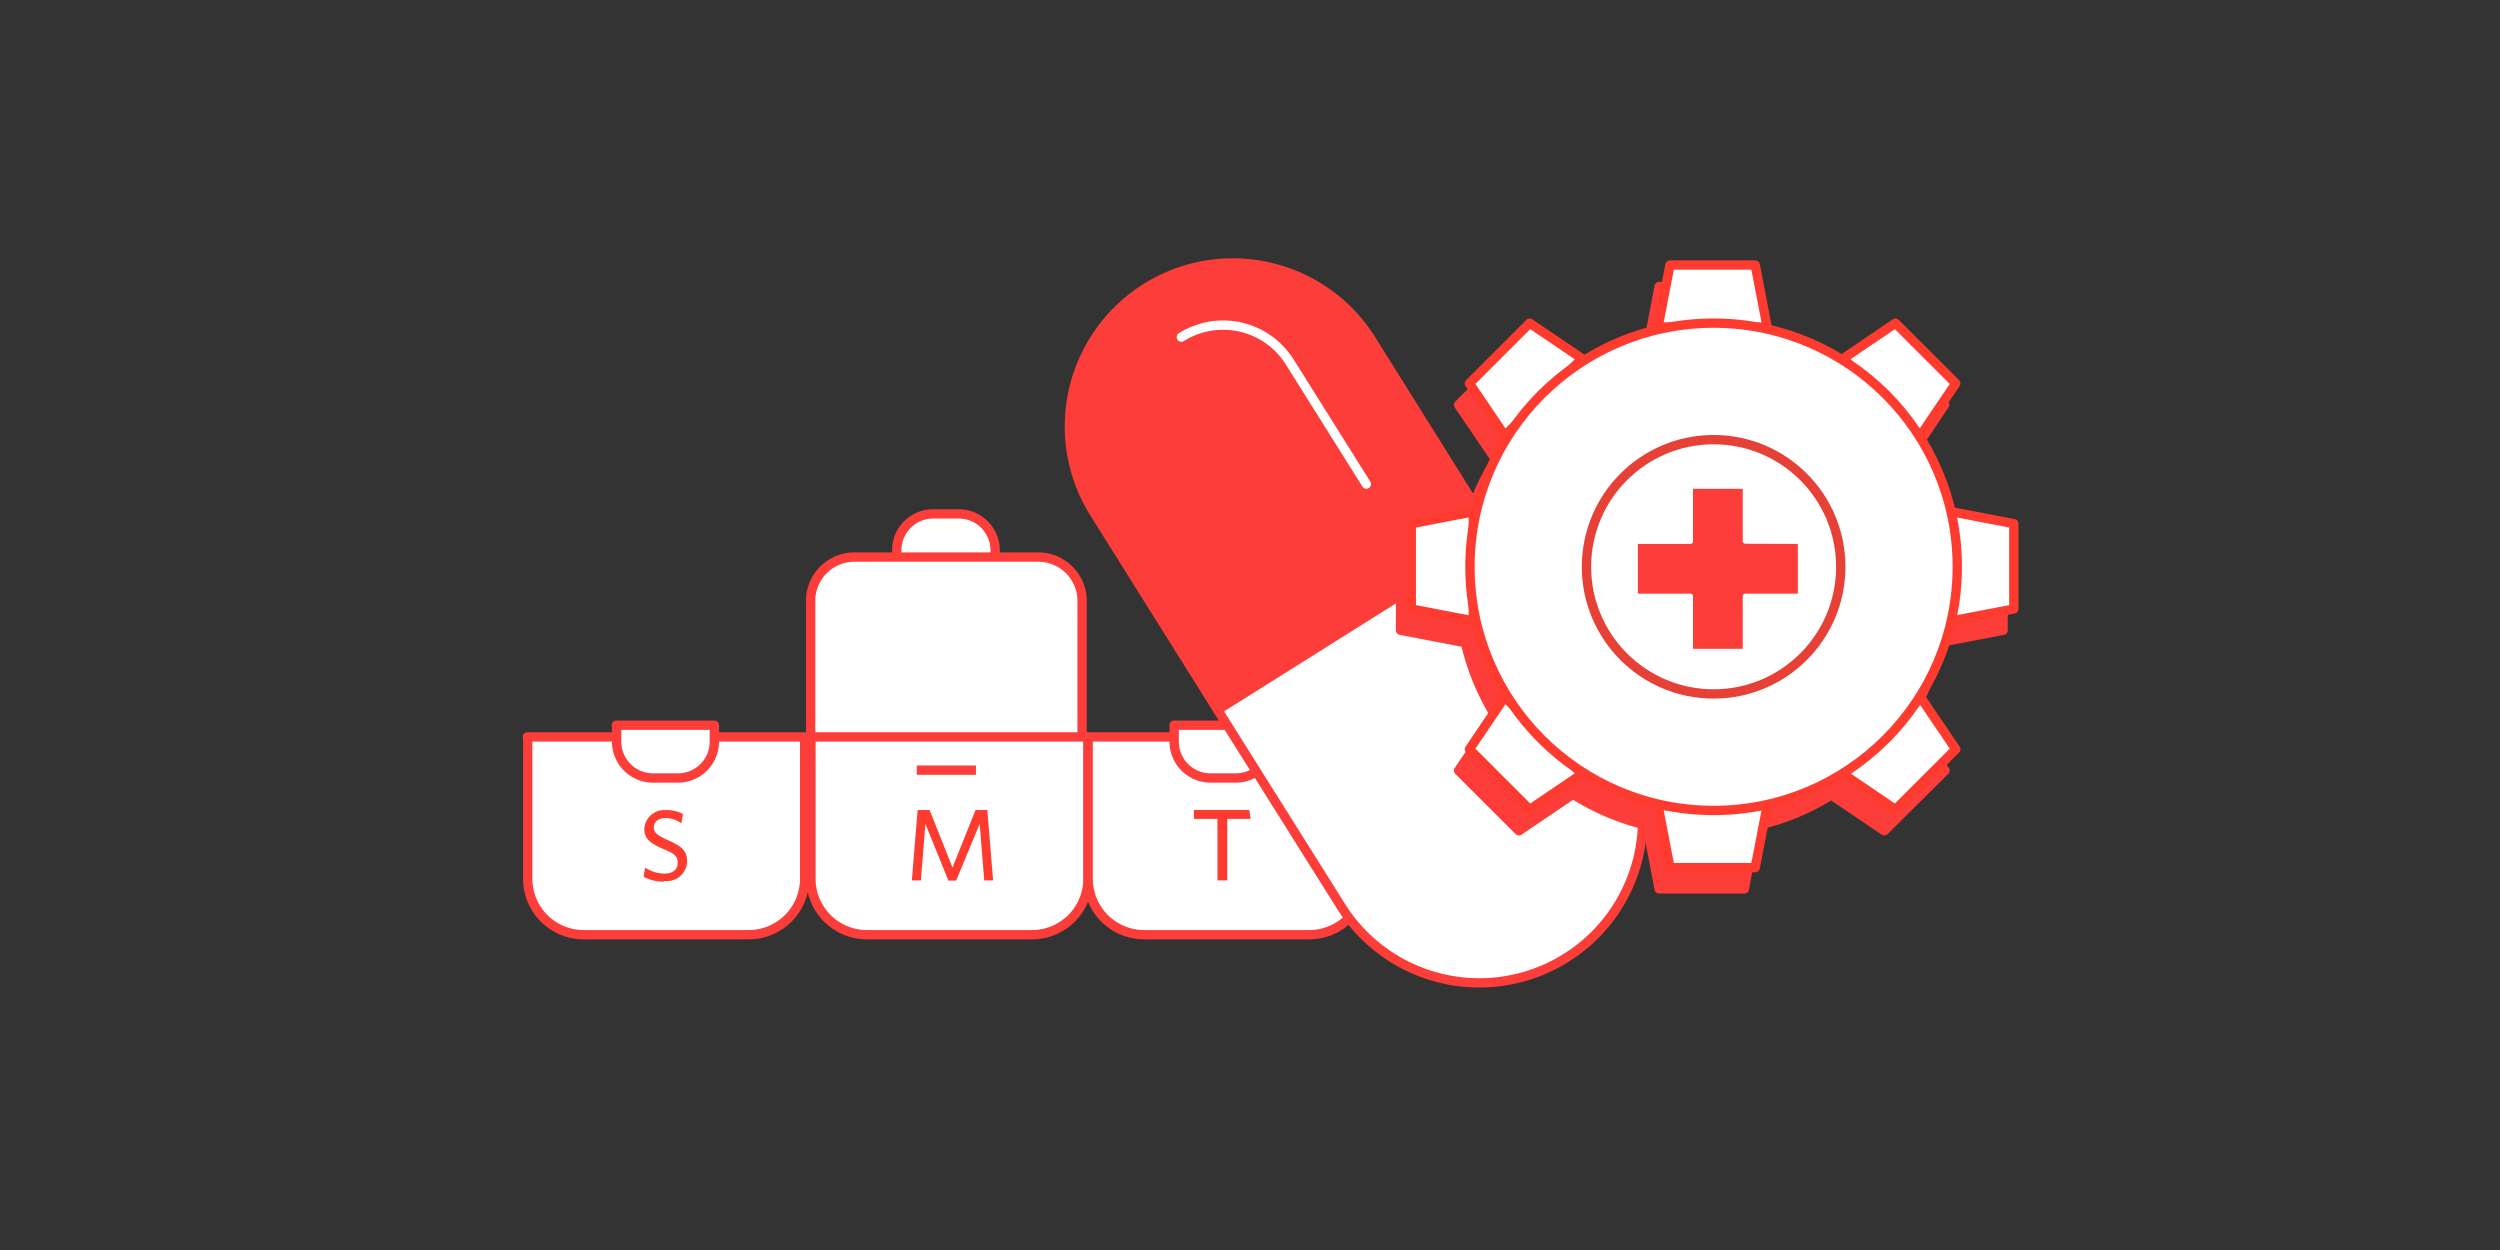
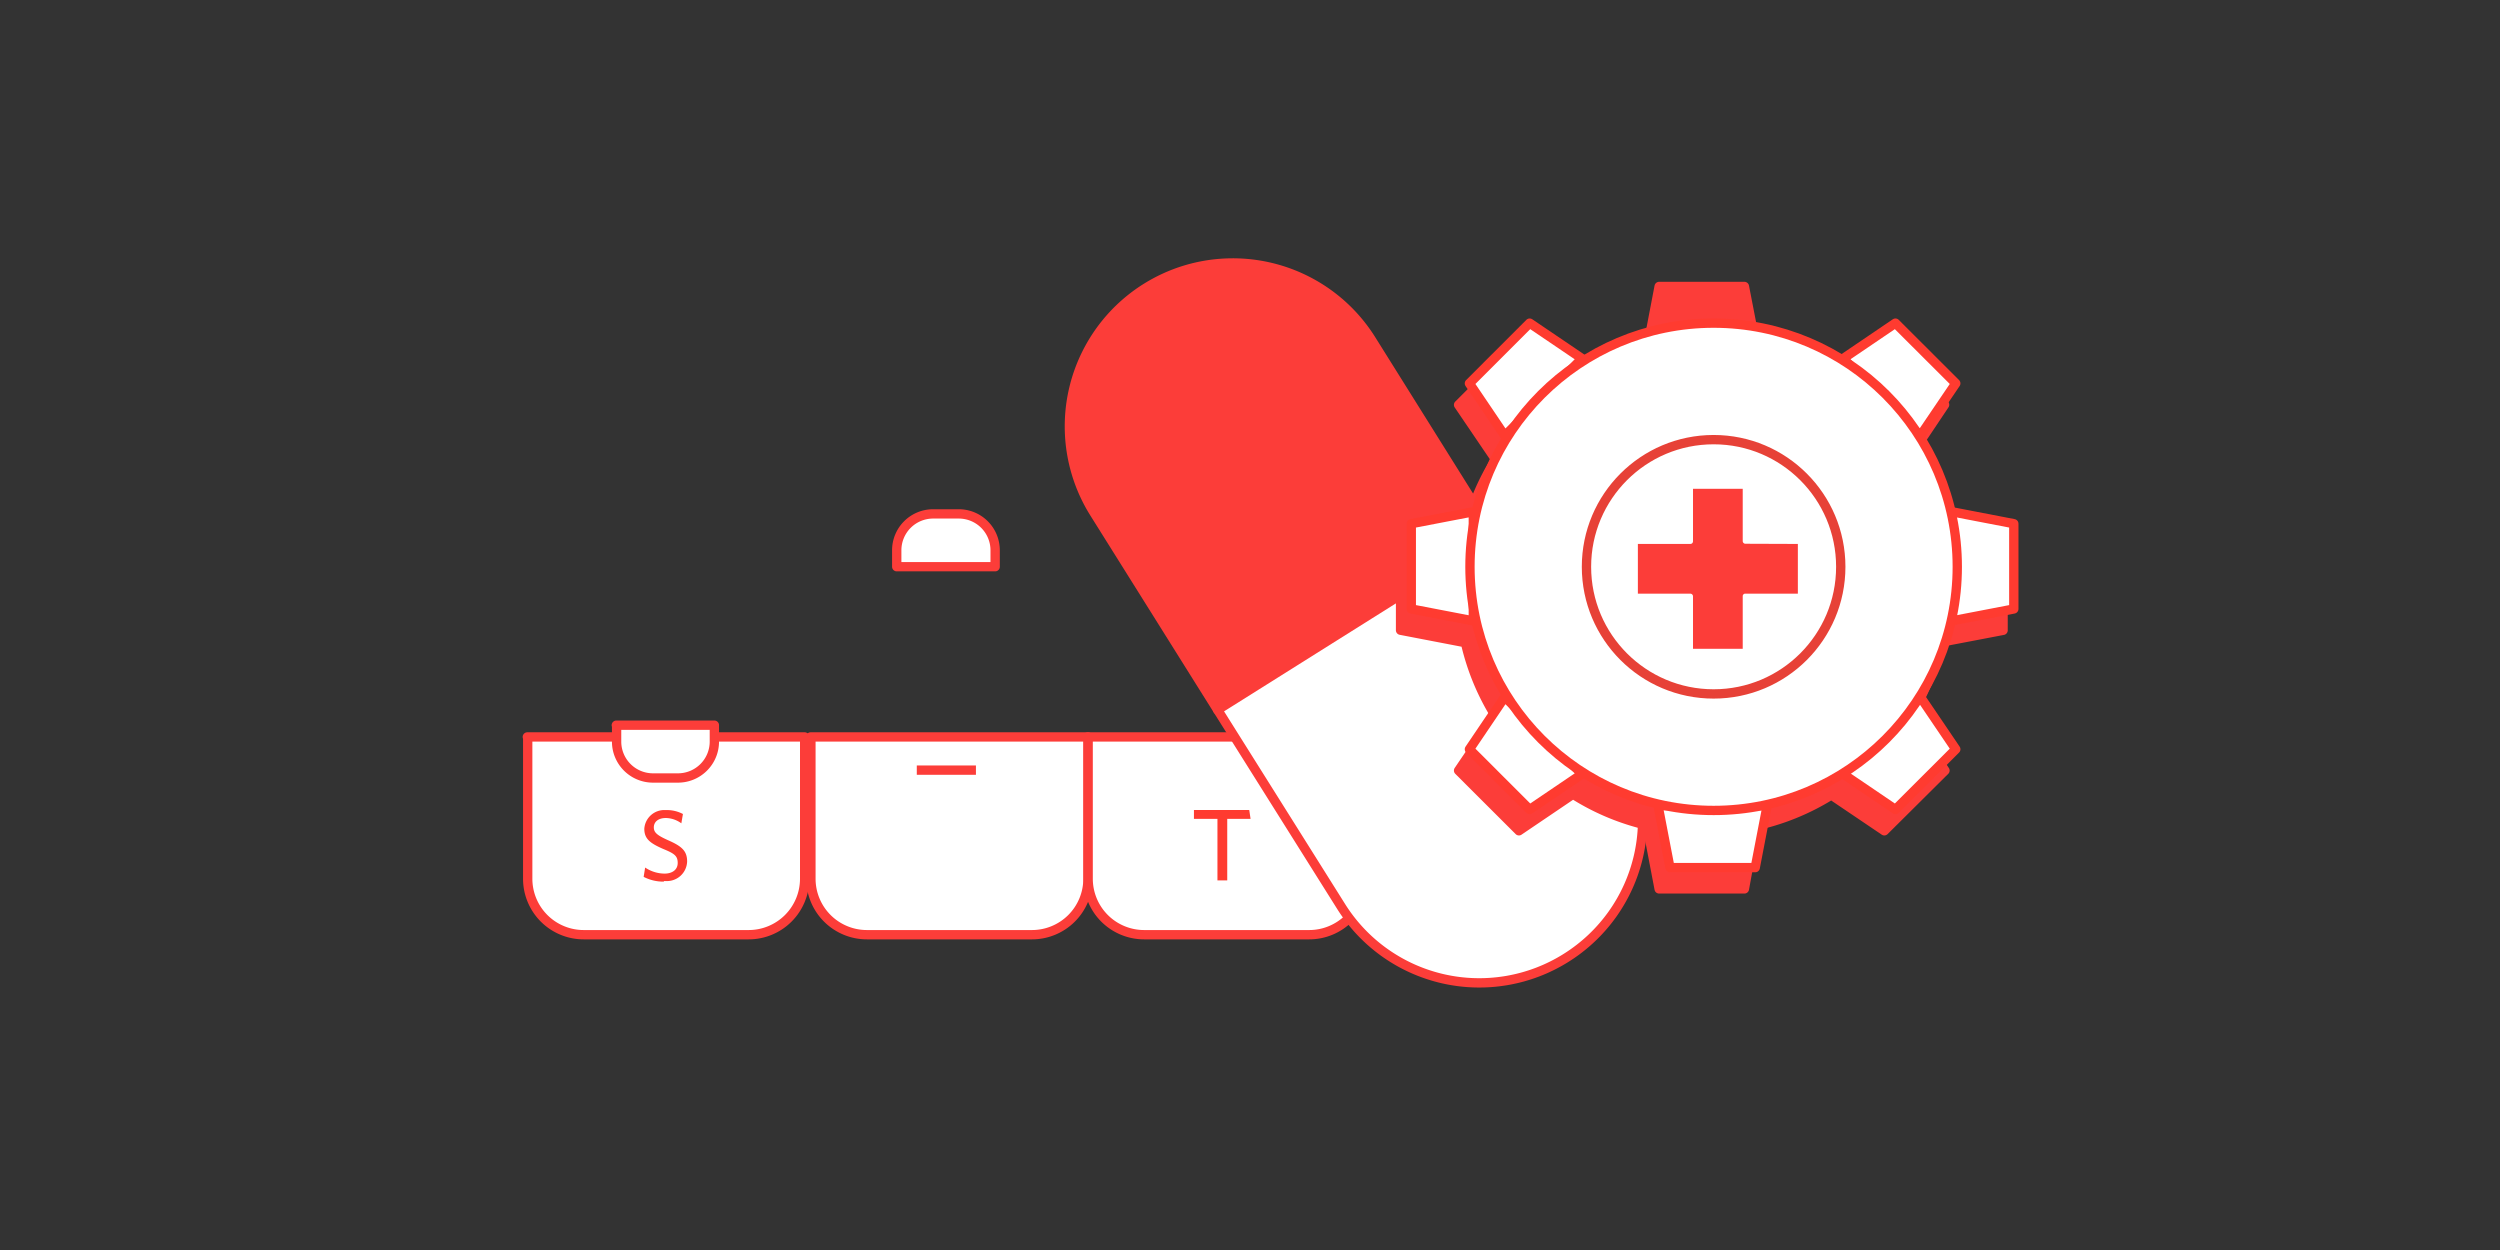
<svg xmlns="http://www.w3.org/2000/svg" id="Layer_1" data-name="Layer 1" width="268" height="134" viewBox="0 0 268 134">
  <rect x="0" y="0" width="268" height="134" fill="#333333" stroke="none" />
  <defs>
    <style>.cls-1,.cls-4,.cls-6,.cls-7{fill:#fff;}.cls-1,.cls-3,.cls-4{stroke:#fc3d39;}.cls-1{stroke-linecap:square;}.cls-1,.cls-3,.cls-4,.cls-5,.cls-6{stroke-linejoin:round;}.cls-2{fill:#ff3b30;}.cls-3,.cls-8{fill:#fc3d39;}.cls-3,.cls-4,.cls-5,.cls-6{stroke-linecap:round;}.cls-5{fill:none;stroke:#fff;}.cls-6{stroke:#ff3b30;}.cls-7{stroke:#e74137;stroke-miterlimit:10;}</style>
  </defs>
  <path class="cls-1" d="M96.13,55.09h10.52a0,0,0,0,1,0,0v1.76a3.9,3.9,0,0,1-3.9,3.9H100a3.9,3.9,0,0,1-3.9-3.9V55.09A0,0,0,0,1,96.13,55.09Z" transform="translate(202.78 115.84) rotate(180)" />
-   <path class="cls-1" d="M116,81.14V64.22a4.71,4.71,0,0,0-4.9-4.5H91.79a4.7,4.7,0,0,0-4.89,4.5V81.14" />
  <path class="cls-1" d="M56.53,79H86.26a0,0,0,0,1,0,0v15.2a6,6,0,0,1-6,6H62.57a6,6,0,0,1-6-6V79A0,0,0,0,1,56.53,79Z" />
  <path class="cls-1" d="M86.9,79h29.73a0,0,0,0,1,0,0v15.2a6,6,0,0,1-6,6H92.93a6,6,0,0,1-6-6V79A0,0,0,0,1,86.9,79Z" />
  <path class="cls-1" d="M116.62,79h29.73a0,0,0,0,1,0,0v15.2a6,6,0,0,1-6,6H122.65a6,6,0,0,1-6-6V79A0,0,0,0,1,116.62,79Z" />
  <line class="cls-1" x1="98.78" y1="82.56" x2="104.12" y2="82.56" />
  <path class="cls-1" d="M66.07,77.74H76.58a0,0,0,0,1,0,0V79.5a3.9,3.9,0,0,1-3.9,3.9H70a3.9,3.9,0,0,1-3.9-3.9V77.74A0,0,0,0,1,66.07,77.74Z" />
-   <path class="cls-1" d="M125.86,77.74h10.52a0,0,0,0,1,0,0V79.5a3.9,3.9,0,0,1-3.9,3.9h-2.71a3.9,3.9,0,0,1-3.9-3.9V77.74a0,0,0,0,1,0,0Z" />
  <path class="cls-2" d="M71.16,94.51A4.58,4.58,0,0,1,69,94l.16-1a3.76,3.76,0,0,0,2.08.65c.81,0,1.41-.4,1.41-1.14s-.33-1-1.5-1.48c-1.48-.64-2.08-1.11-2.08-2.19a2.15,2.15,0,0,1,2.27-2h.09a3.68,3.68,0,0,1,1.78.42l-.17,1a2.91,2.91,0,0,0-1.65-.57c-.89,0-1.3.47-1.3,1s.3.83,1.5,1.37c1.51.66,2.07,1.16,2.07,2.3a2.17,2.17,0,0,1-2.27,2.09l-.21,0Z" />
-   <polygon class="cls-2" points="105.51 94.38 105.02 88.31 102.5 94.4 101.67 94.4 99.2 88.31 98.72 94.38 97.75 94.38 98.37 86.83 99.65 86.83 102.11 93 104.58 86.83 105.84 86.83 106.46 94.38 105.51 94.38" />
  <polygon class="cls-2" points="131.56 87.78 131.56 94.38 130.51 94.38 130.51 87.78 127.99 87.78 127.99 86.83 133.92 86.83 134.06 87.78 131.56 87.78" />
  <path class="cls-3" d="M130.53,76.1l29.65-18.63L147,36.41A17.5,17.5,0,0,0,117.31,55Z" />
  <path class="cls-4" d="M167.89,102.68a17.48,17.48,0,0,0,5.51-24.13L160.18,57.47,130.53,76.1l13.23,21.06A17.49,17.49,0,0,0,167.89,102.68Z" />
-   <path class="cls-5" d="M126.64,36.14a8.43,8.43,0,0,1,11.61,2.65l8.22,13.1" />
  <path class="cls-3" d="M208.09,68.84v-.31a25.83,25.83,0,0,1-3.61,8.7l.23-.24,3.79,5.61L202,89.06l-5.61-3.79.29-.28a25.79,25.79,0,0,1-9,3.65h.53L187,95.29h-9.14l-1.27-6.65h.75a25.65,25.65,0,0,1-9.67-4.14l.76.77-5.6,3.79-6.47-6.46,3.8-5.61.9.9a25.86,25.86,0,0,1-4.27-10.53v1.48l-6.65-1.28V58.43l6.65-1.29v1.57a25.56,25.56,0,0,1,4.52-10.87L160.16,49l-3.8-5.6,6.47-6.46,5.6,3.79-1.09,1.08a25.84,25.84,0,0,1,10.53-4.46h-1.28l1.27-6.64H187l1.29,6.64h-1.06A26,26,0,0,1,197,41.27l-.56-.55L202,36.93l6.46,6.46L204.71,49l-.43-.44a25.85,25.85,0,0,1,3.81,9v-.41l6.64,1.29v9.13Z" />
-   <polygon class="cls-6" points="189.44 35.06 177.74 35.06 179.02 28.41 188.16 28.41 189.44 35.06" />
  <polygon class="cls-6" points="177.74 86.36 189.44 86.36 188.16 93.01 179.02 93.01 177.74 86.36" />
  <polygon class="cls-6" points="209.24 66.56 209.24 54.86 215.88 56.14 215.88 65.28 209.24 66.56" />
  <polygon class="cls-6" points="157.94 54.86 157.94 66.56 151.29 65.28 151.29 56.14 157.94 54.86" />
  <polygon class="cls-6" points="205.86 46.71 197.59 38.44 203.19 34.64 209.66 41.1 205.86 46.71" />
  <polygon class="cls-6" points="161.31 74.71 169.59 82.98 163.98 86.78 157.52 80.32 161.31 74.71" />
  <polygon class="cls-6" points="197.59 82.98 205.86 74.71 209.66 80.32 203.19 86.78 197.59 82.98" />
  <polygon class="cls-6" points="169.59 38.44 161.31 46.71 157.52 41.1 163.98 34.64 169.59 38.44" />
  <circle class="cls-6" cx="183.7" cy="60.76" r="26.12" />
  <circle class="cls-7" cx="183.7" cy="60.76" r="13.63" />
  <path class="cls-8" d="M192.73,58.31v5.33h-5.62a.27.27,0,0,0-.29.29v5.62h-5.33V63.93a.29.29,0,0,0-.29-.29h-5.62V58.31h5.62a.3.3,0,0,0,.21-.08.32.32,0,0,0,.08-.21V52.4h5.33V58a.29.29,0,0,0,.29.29Z" />
</svg>